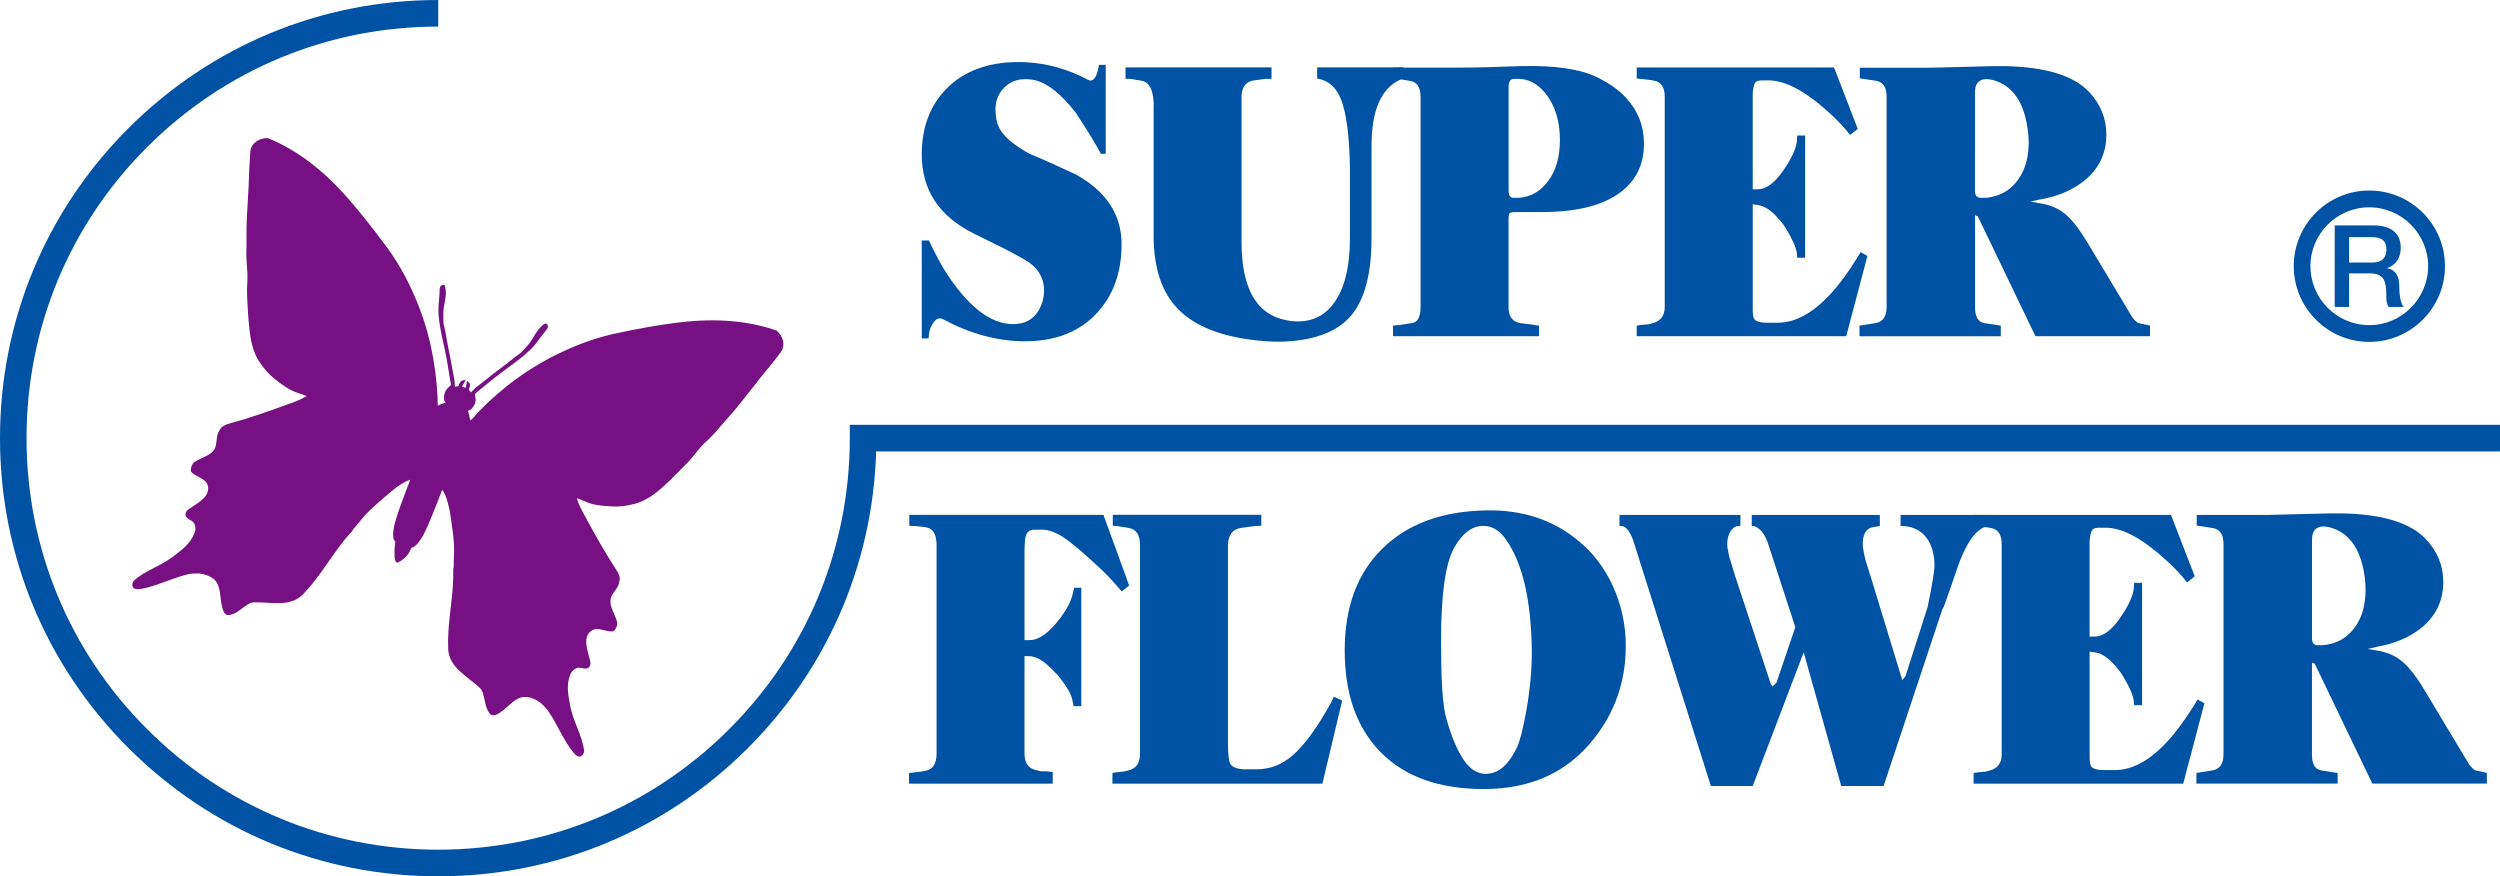
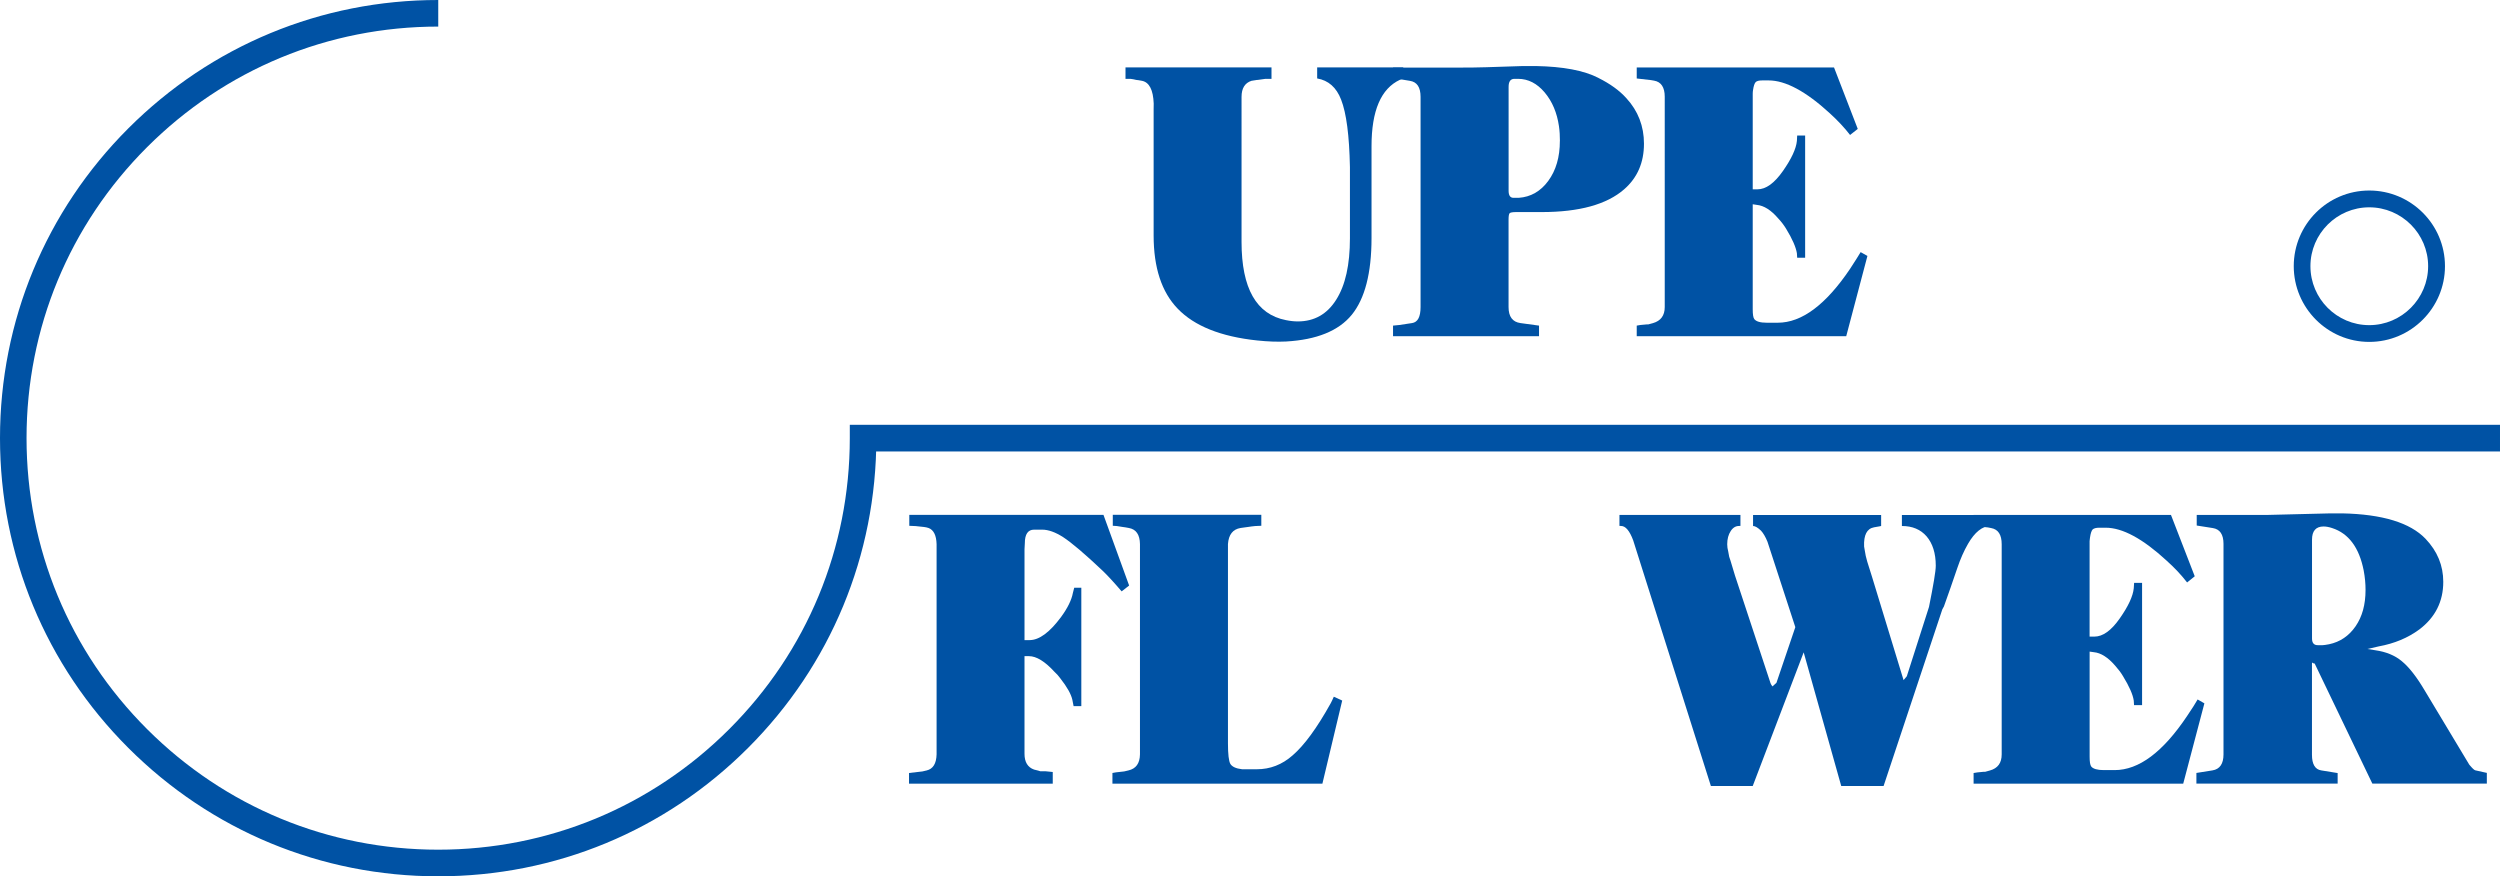
<svg xmlns="http://www.w3.org/2000/svg" id="_图层_2" data-name="图层 2" viewBox="0 0 631.03 221.18">
  <defs>
    <style>
      .cls-1 {
        fill: #0052a4;
      }

      .cls-2 {
        fill: #771183;
      }
    </style>
  </defs>
  <g id="_圖層_1" data-name="圖層 1">
    <g>
      <g>
-         <path class="cls-1" d="M283.1,61.68c0,7.02-2.04,12.78-6.15,17.25-4.41,4.81-10.49,7.21-18.24,7.21-6.92,0-13.81-1.87-20.76-5.6-.27-.12-.55-.17-.81-.17-.61,0-1.21,.5-1.82,1.51-.62,.98-.92,2.16-.92,3.53h-1.74v-24.72h1.8c1.55,3.23,2.83,5.66,3.85,7.33,5.78,9.19,11.59,13.79,17.39,13.79,2.9,0,5.01-1.09,6.37-3.31,.97-1.6,1.46-3.33,1.46-5.18,0-3.46-1.77-6.12-5.35-8.03-.6-.38-2.13-1.2-4.62-2.5l-7.68-3.8c-8.81-4.34-13.22-10.99-13.22-20.02,0-6.73,2.05-12.23,6.11-16.44,4.46-4.62,10.71-6.93,18.66-6.87,5.19,.06,10.22,1.2,15.1,3.44l1.7,.83c.37,.27,.74,.4,1.07,.4,.96,0,1.66-1.32,2.09-3.96h1.71v22.45h-1.23c-1.18-2.28-3.29-5.76-6.4-10.46-3.65-4.65-7.06-7.37-10.27-8.13-1.23-.27-2.46-.3-3.7-.16-1.78,.27-3.26,1.13-4.45,2.51-1.18,1.43-1.77,3.06-1.77,4.97s.26,3.3,.8,4.44c.97,2.22,3.56,4.5,7.76,6.82,3.02,1.24,6.87,2.96,11.62,5.18,7.75,4.27,11.64,10.15,11.64,17.66Z" />
        <path class="cls-1" d="M354.22,19.81c-.17,.03-.44,.16-.82,.31-4.83,2.23-7.21,7.83-7.21,16.79v23.17c0,8.88-1.69,15.32-4.99,19.38-3.32,4.06-8.86,6.3-16.58,6.74-2.18,.11-4.57,.02-7.27-.26-9.18-.97-15.87-3.64-20.09-8.03-4.05-4.2-6.07-10.35-6.07-18.47V27.61c.02-.97,.02-1.46,.02-1.46-.13-3.46-1.11-5.37-2.95-5.75l-.84-.15-.64-.08-.66-.15-.8-.12h-1.23v-2.88h36.85v2.88h-1.52l-1.93,.27h-.17l-1.44,.23c-1.66,.54-2.5,1.88-2.5,4.05V61.05c0,11.73,3.74,18.31,11.23,19.76,1.07,.22,2.07,.32,2.98,.32,4.14,0,7.38-1.82,9.67-5.46,2.33-3.65,3.48-8.83,3.48-15.52v-17.99c-.16-7.95-.89-13.61-2.23-17.02-1.19-3.08-3.2-4.85-6.04-5.34v-2.78h21.73v2.78Z" />
        <path class="cls-1" d="M393.73,35.56c0,4.09-.98,7.44-2.92,10.09-1.93,2.64-4.44,4.07-7.43,4.28h-1.2c-.93,.07-1.39-.52-1.39-1.77V21.93c0-1.34,.47-2.03,1.47-2.03h.93c2.56,0,4.79,1.17,6.71,3.44,1.93,2.3,3.11,5.14,3.6,8.51,.18,1.24,.24,2.47,.24,3.71m9.74-15.89c-3.68-1.89-8.93-2.87-15.81-3h-3.24l-9.33,.3c-1.54,.06-4.42,.1-8.59,.1h-14.88v2.83h1.2l3.02,.5c1.82,.27,2.72,1.62,2.72,4.05v53.05c0,2.48-.71,3.84-2.16,4.05l-3.19,.48-1.6,.16v2.67h36.85v-2.67l-4.68-.64c-2.02-.28-3.01-1.63-3.01-4.05v-22.03c0-.92,.09-1.44,.27-1.65,.21-.2,.78-.29,1.68-.29h6.39c9.52,0,16.45-1.92,20.83-5.74,3.35-2.92,5.01-6.75,5.01-11.52,0-4.41-1.48-8.26-4.44-11.48-1.75-1.95-4.1-3.64-7.05-5.11Z" />
        <path class="cls-1" d="M471.36,64.61l-5.35,20.25h-52.88v-2.67l.94-.16,1.52-.14h.43l1.21-.33c1.96-.56,2.97-1.9,2.97-4.05V24.41c0-2.37-.91-3.74-2.67-4.05l-.8-.14-3.6-.41v-2.78h49.8l5.99,15.51-1.94,1.53c-1.38-1.8-3.12-3.66-5.13-5.49-6.03-5.53-11.16-8.28-15.42-8.28h-1.6c-.83,0-1.37,.13-1.67,.42-.29,.3-.53,.98-.68,2.06,0,.06,0,.19-.05,.4-.02,.23-.02,.39-.02,.5v24.11h1.19c2.16,0,4.28-1.56,6.43-4.62,2.14-3.06,3.33-5.59,3.53-7.6l.07-1.35h2.01v30.83h-2.01l-.07-1.13c-.24-1.49-1.13-3.58-2.74-6.21-.5-.81-1.14-1.69-1.97-2.57-1.81-2.11-3.61-3.25-5.4-3.42l-1.04-.16v26.49c0,1.3,.12,2.13,.4,2.5,.48,.61,1.53,.91,3.14,.91h2.78c6.07,0,12.15-4.55,18.25-13.6l1.62-2.52,1.05-1.7,1.71,.96Z" />
-         <path class="cls-1" d="M512.06,36.01c0,3.67-.85,6.7-2.54,9.15-1.65,2.43-3.9,3.93-6.71,4.52-.8,.17-1.35,.25-1.61,.25h-1.21c-.98,0-1.48-.56-1.48-1.71V23.3c0-2.21,.98-3.33,2.94-3.33,.63,0,1.36,.13,2.16,.4,4.17,1.37,6.84,4.92,7.95,10.7,.31,1.71,.51,3.37,.51,4.95m30.61,46.16l-2.94-.63c-.26-.06-.78-.55-1.52-1.46l-11.34-18.9c-2.02-3.35-3.89-5.75-5.68-7.23-1.8-1.45-4.01-2.36-6.73-2.72l-1.93-.35c1.29-.33,2.24-.53,2.85-.63,3.95-.71,7.37-2.14,10.27-4.31,3.99-3.02,6.01-7.02,6.01-11.99,0-4.11-1.49-7.73-4.46-10.86-3.9-4.05-10.91-6.19-21.06-6.41h-2.91l-15.81,.4h-17.99v2.69l4.07,.61c1.8,.28,2.69,1.61,2.69,3.99v53.13c0,2.36-.92,3.74-2.81,4.05l-4.03,.62v2.69h35.66v-2.67l-4.13-.64c-1.57-.28-2.36-1.57-2.36-3.96v-22.94c0-.39,.11-.42,.32-.17,.24,0,.38,.05,.4,.17l14.52,30.2h28.92v-2.69Z" />
        <path class="cls-1" d="M284.99,147.81l-1.87,1.46c-2.03-2.37-3.63-4.09-4.75-5.16-4.48-4.25-7.85-7.11-10.05-8.55-1.95-1.24-3.71-1.87-5.27-1.87h-2.03c-1.56,0-2.34,1.16-2.34,3.43l-.08,1.52v22.93h1.29c2.42,0,5.07-1.96,7.95-5.85,1.65-2.26,2.65-4.29,2.98-6.1l.33-1.27h1.79v29.88h-1.95l-.32-1.63c-.32-1.4-1.32-3.2-3.02-5.36-.47-.65-.96-1.2-1.45-1.63-2.43-2.66-4.6-3.99-6.47-3.99h-1.13v24.65c0,2.08,.81,3.42,2.42,3.98l1.04,.26,.51,.16h1.27l1.89,.19v2.94h-36.28v-2.69l3.38-.39,1.07-.25c1.61-.38,2.45-1.72,2.51-4.06v-53.05c-.06-2.23-.74-3.59-2-4.08l-.56-.16-.58-.1-2.15-.23-1.6-.07v-2.77h49.01l6.48,17.84Z" />
        <path class="cls-1" d="M338.79,176.82l-5,20.98h-53v-2.69l.89-.16,1.52-.17,.59-.07,1.05-.25c1.88-.43,2.87-1.76,2.9-4.06v-53.05c-.03-2.4-.98-3.76-2.8-4.08l-.87-.16-.72-.1-1.44-.23-1.03-.07v-2.77h37.49v2.77l-1.55,.07-.91,.1-.89,.13-.75,.1-1.14,.16c-1.95,.32-3.01,1.68-3.18,4.06v50.31c0,2.73,.21,4.48,.6,5.17,.42,.7,1.39,1.18,2.96,1.36h3.74c3.34,0,6.37-1.15,9.06-3.54,2.92-2.53,6.11-6.88,9.56-13.09,.22-.38,.47-.95,.8-1.68l2.1,.96Z" />
-         <path class="cls-1" d="M385.27,179.39c-.86,4.68-1.66,7.83-2.42,9.35-2.12,4.42-4.73,6.6-7.86,6.6-1.9,0-3.58-1-5.11-2.92-1.99-2.71-3.66-6.68-5.03-11.91-.75-3.18-1.11-9.36-1.11-18.56,0-11.77,1.06-19.61,3.25-23.57,2.09-3.8,4.58-5.64,7.42-5.64,2.27,0,4.22,1.2,5.84,3.63,4.06,5.82,6.2,15.05,6.4,27.61,.04,4.72-.41,9.84-1.38,15.41m25.1-16.29c0-5.36-1.09-10.41-3.26-15.17-2.18-4.81-5.32-8.79-9.37-11.96-6.15-4.88-13.64-7.27-22.42-7.14-11.19,.15-19.97,3.36-26.34,9.6-6.38,6.22-9.56,14.82-9.56,25.73s2.99,19.45,8.98,25.61c6.17,6.31,14.96,9.46,26.42,9.39,11.67-.06,20.78-4.23,27.37-12.54,5.47-6.83,8.17-14.67,8.17-23.52Z" />
-         <path class="cls-1" d="M502.43,132.74c-2.08,.06-3.97,1.57-5.68,4.53-1.03,1.78-1.92,3.81-2.69,6.08l-1.7,4.94-1.69,4.78-.4,.73-14.83,44.6h-10.69l-9.48-33.74-12.86,33.74h-10.56l-19.61-62c-.91-2.44-1.93-3.64-3.07-3.64l-.4-.02v-2.77h30.54v2.77l-.35,.02c-.85,0-1.57,.43-2.12,1.31-.56,.85-.87,1.96-.87,3.31,0,.61,.09,1.2,.25,1.8l.25,1.35,.33,.99,1.12,3.72,8.98,27.2c.24,.56,.47,.83,.67,.83-.2,0,.07-.29,.82-.91l4.77-14.06-7.03-21.56c-.51-1.25-1.06-2.17-1.62-2.78-.83-.79-1.49-1.19-2.02-1.19l-.33-.02v-2.77h32.33v2.77l-.43,.09-1.36,.24c-1.81,.33-2.63,1.95-2.51,4.85,.04,.27,.13,.71,.22,1.28l.19,1.06,.38,1.46,1.23,3.91,7.94,26.01,.82-.97,5.6-17.5c1.12-5.57,1.71-9.04,1.71-10.4,0-3.18-.8-5.63-2.31-7.41-1.53-1.76-3.61-2.62-6.24-2.62v-2.77h22.73v2.77Z" />
+         <path class="cls-1" d="M502.43,132.74c-2.08,.06-3.97,1.57-5.68,4.53-1.03,1.78-1.92,3.81-2.69,6.08l-1.7,4.94-1.69,4.78-.4,.73-14.83,44.6h-10.69l-9.48-33.74-12.86,33.74h-10.56l-19.61-62c-.91-2.44-1.93-3.64-3.07-3.64l-.4-.02v-2.77h30.54v2.77l-.35,.02c-.85,0-1.57,.43-2.12,1.31-.56,.85-.87,1.96-.87,3.31,0,.61,.09,1.2,.25,1.8l.25,1.35,.33,.99,1.12,3.72,8.98,27.2c.24,.56,.47,.83,.67,.83-.2,0,.07-.29,.82-.91l4.77-14.06-7.03-21.56c-.51-1.25-1.06-2.17-1.62-2.78-.83-.79-1.49-1.19-2.02-1.19v-2.77h32.33v2.77l-.43,.09-1.36,.24c-1.81,.33-2.63,1.95-2.51,4.85,.04,.27,.13,.71,.22,1.28l.19,1.06,.38,1.46,1.23,3.91,7.94,26.01,.82-.97,5.6-17.5c1.12-5.57,1.71-9.04,1.71-10.4,0-3.18-.8-5.63-2.31-7.41-1.53-1.76-3.61-2.62-6.24-2.62v-2.77h22.73v2.77Z" />
        <path class="cls-1" d="M556.41,177.55l-5.34,20.26h-52.91v-2.69l.97-.16,1.54-.15h.41l1.19-.33c1.99-.55,2.98-1.89,2.98-4.06v-53.05c0-2.4-.88-3.76-2.65-4.08l-.82-.16-3.63-.39v-2.77h49.83l6,15.49-1.93,1.56c-1.42-1.85-3.11-3.66-5.16-5.5-6.04-5.56-11.15-8.32-15.4-8.32h-1.62c-.79,0-1.36,.16-1.66,.44-.28,.3-.52,.99-.67,2.07,0,.05-.02,.17-.05,.41-.02,.2-.05,.38-.05,.48v24.09h1.2c2.15,0,4.27-1.53,6.42-4.6,2.15-3.07,3.33-5.6,3.53-7.6l.09-1.36h2.01v30.86h-2.03l-.07-1.15c-.22-1.5-1.12-3.58-2.74-6.21-.48-.82-1.13-1.68-1.94-2.59-1.81-2.1-3.62-3.26-5.4-3.42l-1.06-.15v26.5c0,1.29,.12,2.13,.41,2.51,.48,.59,1.55,.9,3.16,.9h2.75c6.1,0,12.17-4.53,18.26-13.62l1.64-2.49,1.04-1.72,1.69,.97Z" />
        <path class="cls-1" d="M597.09,148.93c0,3.69-.84,6.72-2.51,9.15-1.68,2.43-3.91,3.96-6.71,4.54-.81,.15-1.36,.23-1.62,.23h-1.22c-.96,0-1.45-.55-1.45-1.69v-24.94c0-2.2,.97-3.33,2.92-3.33,.61,0,1.36,.13,2.16,.4,4.17,1.35,6.82,4.93,7.96,10.69,.33,1.74,.47,3.37,.47,4.93m30.63,46.18l-2.92-.65c-.27-.04-.78-.54-1.53-1.44l-11.35-18.89c-2.01-3.38-3.9-5.76-5.69-7.23-1.75-1.46-3.99-2.37-6.69-2.75l-1.97-.32c1.31-.32,2.25-.53,2.84-.65,3.94-.72,7.37-2.14,10.29-4.3,3.99-3.04,6.01-7.03,6.01-12,0-4.12-1.49-7.72-4.47-10.86-3.89-4.06-10.9-6.21-21.04-6.42h-2.93l-15.8,.39h-17.99v2.68l4.07,.64c1.78,.28,2.69,1.6,2.69,3.99v53.13c0,2.38-.92,3.75-2.81,4.05l-4.03,.64v2.69h35.65v-2.66l-4.12-.67c-1.58-.23-2.36-1.58-2.36-3.94v-22.94c0-.37,.11-.43,.32-.16,.22,0,.36,.04,.41,.16l14.51,30.21h28.9v-2.69Z" />
        <path class="cls-1" d="M110.62,0c-29.55,0-57.33,11.51-78.22,32.39C11.52,53.27,0,81.04,0,110.59s11.52,57.33,32.4,78.2c20.9,20.89,48.69,32.4,78.22,32.4s57.3-11.5,78.19-32.4c20.89-20.88,32.39-48.65,32.39-78.2l-3.35,3.36h413.18v-6.72H214.5v3.36c0,27.76-10.81,53.85-30.43,73.45-19.63,19.63-45.74,30.43-73.46,30.43s-53.84-10.8-73.48-30.43c-19.62-19.6-30.43-45.69-30.43-73.45s10.8-53.83,30.43-73.45C56.77,17.52,82.86,6.71,110.62,6.71V0Z" />
        <path class="cls-1" d="M598.03,86.3c10.53,0,19.11-8.58,19.11-19.12s-8.58-19.09-19.11-19.09-19.06,8.57-19.06,19.09,8.54,19.12,19.06,19.12Zm-14.85-19.12c0-8.18,6.67-14.85,14.85-14.85s14.86,6.67,14.86,14.85-6.66,14.89-14.86,14.89-14.85-6.68-14.85-14.89Z" />
-         <path class="cls-1" d="M592.95,59.86h5.84c1.87,0,3.57,.52,3.57,3.12,0,2.17-1.23,3.29-3.52,3.29h-5.9v-6.41m-3.63,17.61h3.63v-8.46h5.28c3.36,0,4.11,1.68,4.11,5.45,0,.99,0,2.11,.56,3.01h3.84c-.78-.83-1.14-3.01-1.14-5.39,0-3.27-1.8-4.19-3.05-4.36v-.06c.69-.23,3.43-1.23,3.43-5.17,0-3.48-2.32-5.59-6.83-5.59h-9.83v20.56Z" />
      </g>
-       <path class="cls-2" d="M110.81,75.59c.08-.89,.17-1.82,.17-2.74,.07-.52,.39-.91,.83-.95,.26-.05,.5,.19,.54,.47,.13,.48,.19,.97,.19,1.53,0,.9-.17,1.76-.33,2.6-.15,.82-.3,1.61-.3,2.42v.44c0,.2,0,.4,0,.6v.58c0,.57,.01,1.19,.2,1.83,.03,.17,.07,.36,.12,.54,.07,.29,.15,.59,.21,.88,.17,1.19,.4,2.42,.7,3.9,.33,1.53,.59,3.01,.85,4.42,.21,1.17,.43,2.38,.68,3.63,.07,.34,.09,.72,.1,1.07,0,.28,.02,.52,.04,.71,.02,.06,.03,.07,.04,.08,0,0,.04,0,.07,0,.1,0,.24-.03,.4-.07,.09-.02,.18-.04,.28-.05,.03-.01,.07-.01,.12-.02,.37-1.39,1.07-1.45,1.1-1.45l.72-.1-.93,1.67c.29,.08,.61,.19,.92,.34l.4-1.81,.48,.48c.06,.07,.21,.26,.21,.64,0,.33-.12,.71-.32,1.14,.03,.04,.08,.07,.11,.1,.13,.14,.21,.26,.29,.35,.09,.12,.13,.17,.15,.17h.08s.01-.01,.02-.01c.15-.12,.31-.28,.47-.47,.21-.23,.46-.51,.72-.72,.95-.71,1.82-1.4,2.68-2.1,1.26-.99,2.46-1.94,3.79-2.93,.92-.67,1.73-1.33,2.59-2.01l.56-.44c.24-.24,.54-.43,.82-.62,.12-.08,.24-.15,.34-.23,.67-.46,1.16-1.03,1.68-1.63,.2-.24,.41-.47,.62-.7,.59-.63,1.02-1.37,1.48-2.14,.7-1.15,1.4-2.33,2.63-3.2,.11-.08,.23-.12,.37-.12,.37,.02,.61,.31,.61,.74,0,.25-.09,.49-.24,.67-.59,.69-1.12,1.41-1.66,2.12-.74,1.02-1.51,2.07-2.48,3-1.93,1.87-3.98,3.35-6.15,4.93l-.75,.55c-1.57,1.16-2.95,2.28-4.41,3.48-.56,.44-1.11,.9-1.68,1.36-.86,.66-1.06,1-1.08,1.08,.37,1.34,.17,2.32-.49,3.14-.05,.08-.12,.15-.17,.22-.05,.05-.08,.1-.11,.15h-.01c-.14,.14-.29,.26-.45,.36,0,0-.01,.02-.02,.02-.19,.1-.36,.19-.57,.23,.44,.68,.44,1.62,.65,2.39,.8-.47,1.23-1.26,1.85-1.92,6.18-6.4,13.17-11.55,21.33-15.36,4.75-2.23,9.36-3.84,14.58-4.89,4.78-.98,9.1-1.8,13.83-2.42,8.75-1.16,17.53-.95,25.74,1.92,1.66,1.35,2.35,3.81,.99,5.57-1.75,2.29-3.47,4.43-5.33,6.62-.15,.2-.75,1.01-.91,1.21-2.69,3.34-4.71,6.14-7.62,9.29-1.34,1.47-2.48,3-3.93,4.4-.18,.21-1.1,1.06-1.32,1.26-1.91,1.83-2.55,3.14-4.29,4.91-.63,.64-1.24,1.3-1.89,1.91-.89,.88-1.69,1.72-2.57,2.6-2.76,2.62-5.6,5.24-9.4,6.07-1.64,.38-3.33,.68-5.03,.56-6.12-.25-6.3-1.15-9.13-2.09,.51,1.79,1.49,3.5,2.42,5.17,2.47,4.6,4.78,8.67,7.7,13.15,.34,.5,.59,1.06,.7,1.66,.07,.36,0,.72-.07,1.07-.19,1.39-1.25,2.36-1.89,3.5-1.1,2.04,.56,4.25,1.19,6.3,.09,.32,.2,.67,.15,1.01-.1,.6-.38,1.17-.76,1.59-.16,.13-.5,.2-.74,.2-1.3-.07-2.48-.65-3.72-.63-.77,.04-1.44,.43-1.91,.98-.5,.61-.71,1.5-.69,2.23,.03,1.74,.67,3.34,1.05,5.09,.13,.73-.22,1.63-1.08,1.67-.87,.07-1.76-.44-2.56-.03-.67,.34-1.18,.88-1.45,1.6-1.08,2.66-.46,5.44,.09,8.27,.81,3.89,2.91,6.99,3.42,10.9,.03,.36-.17,.83-.42,1.12-.76,.93-1.78,0-2.31-.69-2.54-3.16-3.81-6.61-6.06-10.03-.68-1.04-1.47-1.9-2.45-2.65-1.12-.82-2.49-1.34-3.79-1.31-2.75,.05-4.47,3.26-7.19,4.51-.63,.24-1.27,.15-1.63-.34-1.1-1.44-1.14-3.25-1.66-5.02-.18-.59-.46-1.12-.88-1.5-3.09-2.9-7.71-5.07-7.92-9.75-.26-5.85,1.02-11.5,1.25-17.37,.02-.86,.05-1.74,.02-2.59,0-.33,.15-.71,.14-1-.02-.69-.02-1.45,.03-2.13,.25-3.76-.39-7.3-.93-11.06-.16-1.02-.37-2-.68-3.01-.3-1.14-.65-1.97-1.19-2.82-.06-.06-.12-.14-.16-.2-1.29,3.43-3.43,8.8-4.46,10.85-1.53,2.95-2.39,3.28-2.76,3.6-.08,.09-.25,.11-.47,.11-.27,.53-.52,.97-.71,1.33-.64,1.09-1.75,2.01-2.88,2.49-.11,.05-.31-.06-.38-.16-.52-.98-.32-2.08-.37-3.13,0-.47,.12-1.38,.21-2.1-.23-.14-.4-.33-.43-.48-.03-.48-.45-1.27,.4-4.47,.6-2.24,2.48-7.23,3.81-10.6-.8,.25-1.51,.6-2.34,1.15-.9,.56-1.7,1.16-2.47,1.83-2.87,2.45-5.71,4.69-8.05,7.69-.42,.53-.88,1.08-1.35,1.61-.22,.2-.35,.59-.58,.84-.59,.62-1.14,1.26-1.71,1.93-3.68,4.55-6.46,9.64-10.58,13.88-3.27,3.35-8.12,1.91-12.39,2.03-.55,.04-1.11,.21-1.63,.57-1.57,.98-2.78,2.32-4.59,2.64-.59,.1-1.14-.2-1.41-.84-1.21-2.7-.38-6.26-2.39-8.14-.97-.85-2.36-1.36-3.75-1.5-1.19-.08-2.36,.02-3.58,.36-3.95,1.06-7.2,2.8-11.18,3.53-.84,.14-2.23,.17-2.17-1.05,0-.37,.15-.87,.42-1.1,2.95-2.58,6.58-3.54,9.73-5.93,2.31-1.76,4.62-3.41,5.58-6.15,.26-.71,.26-1.42-.04-2.13-.35-.87-1.35-1.07-1.95-1.67-.57-.62-.3-1.53,.32-1.97,1.44-1.08,2.97-1.81,4.15-3.1,.5-.59,.91-1.35,.94-2.14,0-.74-.2-1.46-.76-1.96-.94-.9-2.2-1.23-3.2-2.03-.19-.15-.42-.42-.42-.62-.03-.59,.14-1.19,.47-1.72,.19-.31,.49-.5,.77-.67,1.86-1.12,4.57-1.65,5.06-3.91,.3-1.31,.15-2.72,.92-3.9,.21-.3,.39-.62,.66-.85,.52-.36,1.04-.63,1.64-.79,5.12-1.41,9.57-2.93,14.45-4.74,1.82-.64,3.68-1.28,5.25-2.25-2.76-1.19-3.48-.65-8.25-4.48-1.32-1.05-2.4-2.39-3.39-3.76-2.28-3.16-2.67-6.98-3-10.79-.12-1.22-.17-2.4-.25-3.65-.05-.89-.08-1.78-.13-2.66-.12-2.5,.25-3.89,.02-6.51-.02-.31-.12-1.59-.12-1.82-.19-2.01-.01-3.95-.05-5.89-.07-4.32,.24-7.74,.46-12.06,.01-.25,.08-1.25,.08-1.5,.09-2.88,.2-5.64,.42-8.51,.13-2.19,2.27-3.59,4.41-3.49,8.1,3.26,14.8,8.93,20.58,15.59,3.11,3.59,5.81,7.07,8.75,10.97,3.21,4.22,5.63,8.49,7.72,13.31,3.6,8.25,5.38,16.77,5.81,25.63,.01,.92,0,1.66,.08,2.06,.64-.43,1.24-.55,1.97-.8-.45-.39-.48-.98-.43-1.5,.06-1.48,1.19-2.46,1.61-2.78,.08-.08,.12-.2,.12-.4,0-.21-.06-.5-.12-.77-.03-.14-.06-.27-.09-.41-.13-.81-.27-1.59-.38-2.37-.3-1.8-.57-3.48-.97-5.3-.1-.43-.19-.86-.28-1.27-.55-2.5-1.06-4.84-1.27-7.4-.03-.32-.04-.67-.04-1.08,0-.93,.09-1.86,.18-2.76Z" />
    </g>
  </g>
</svg>